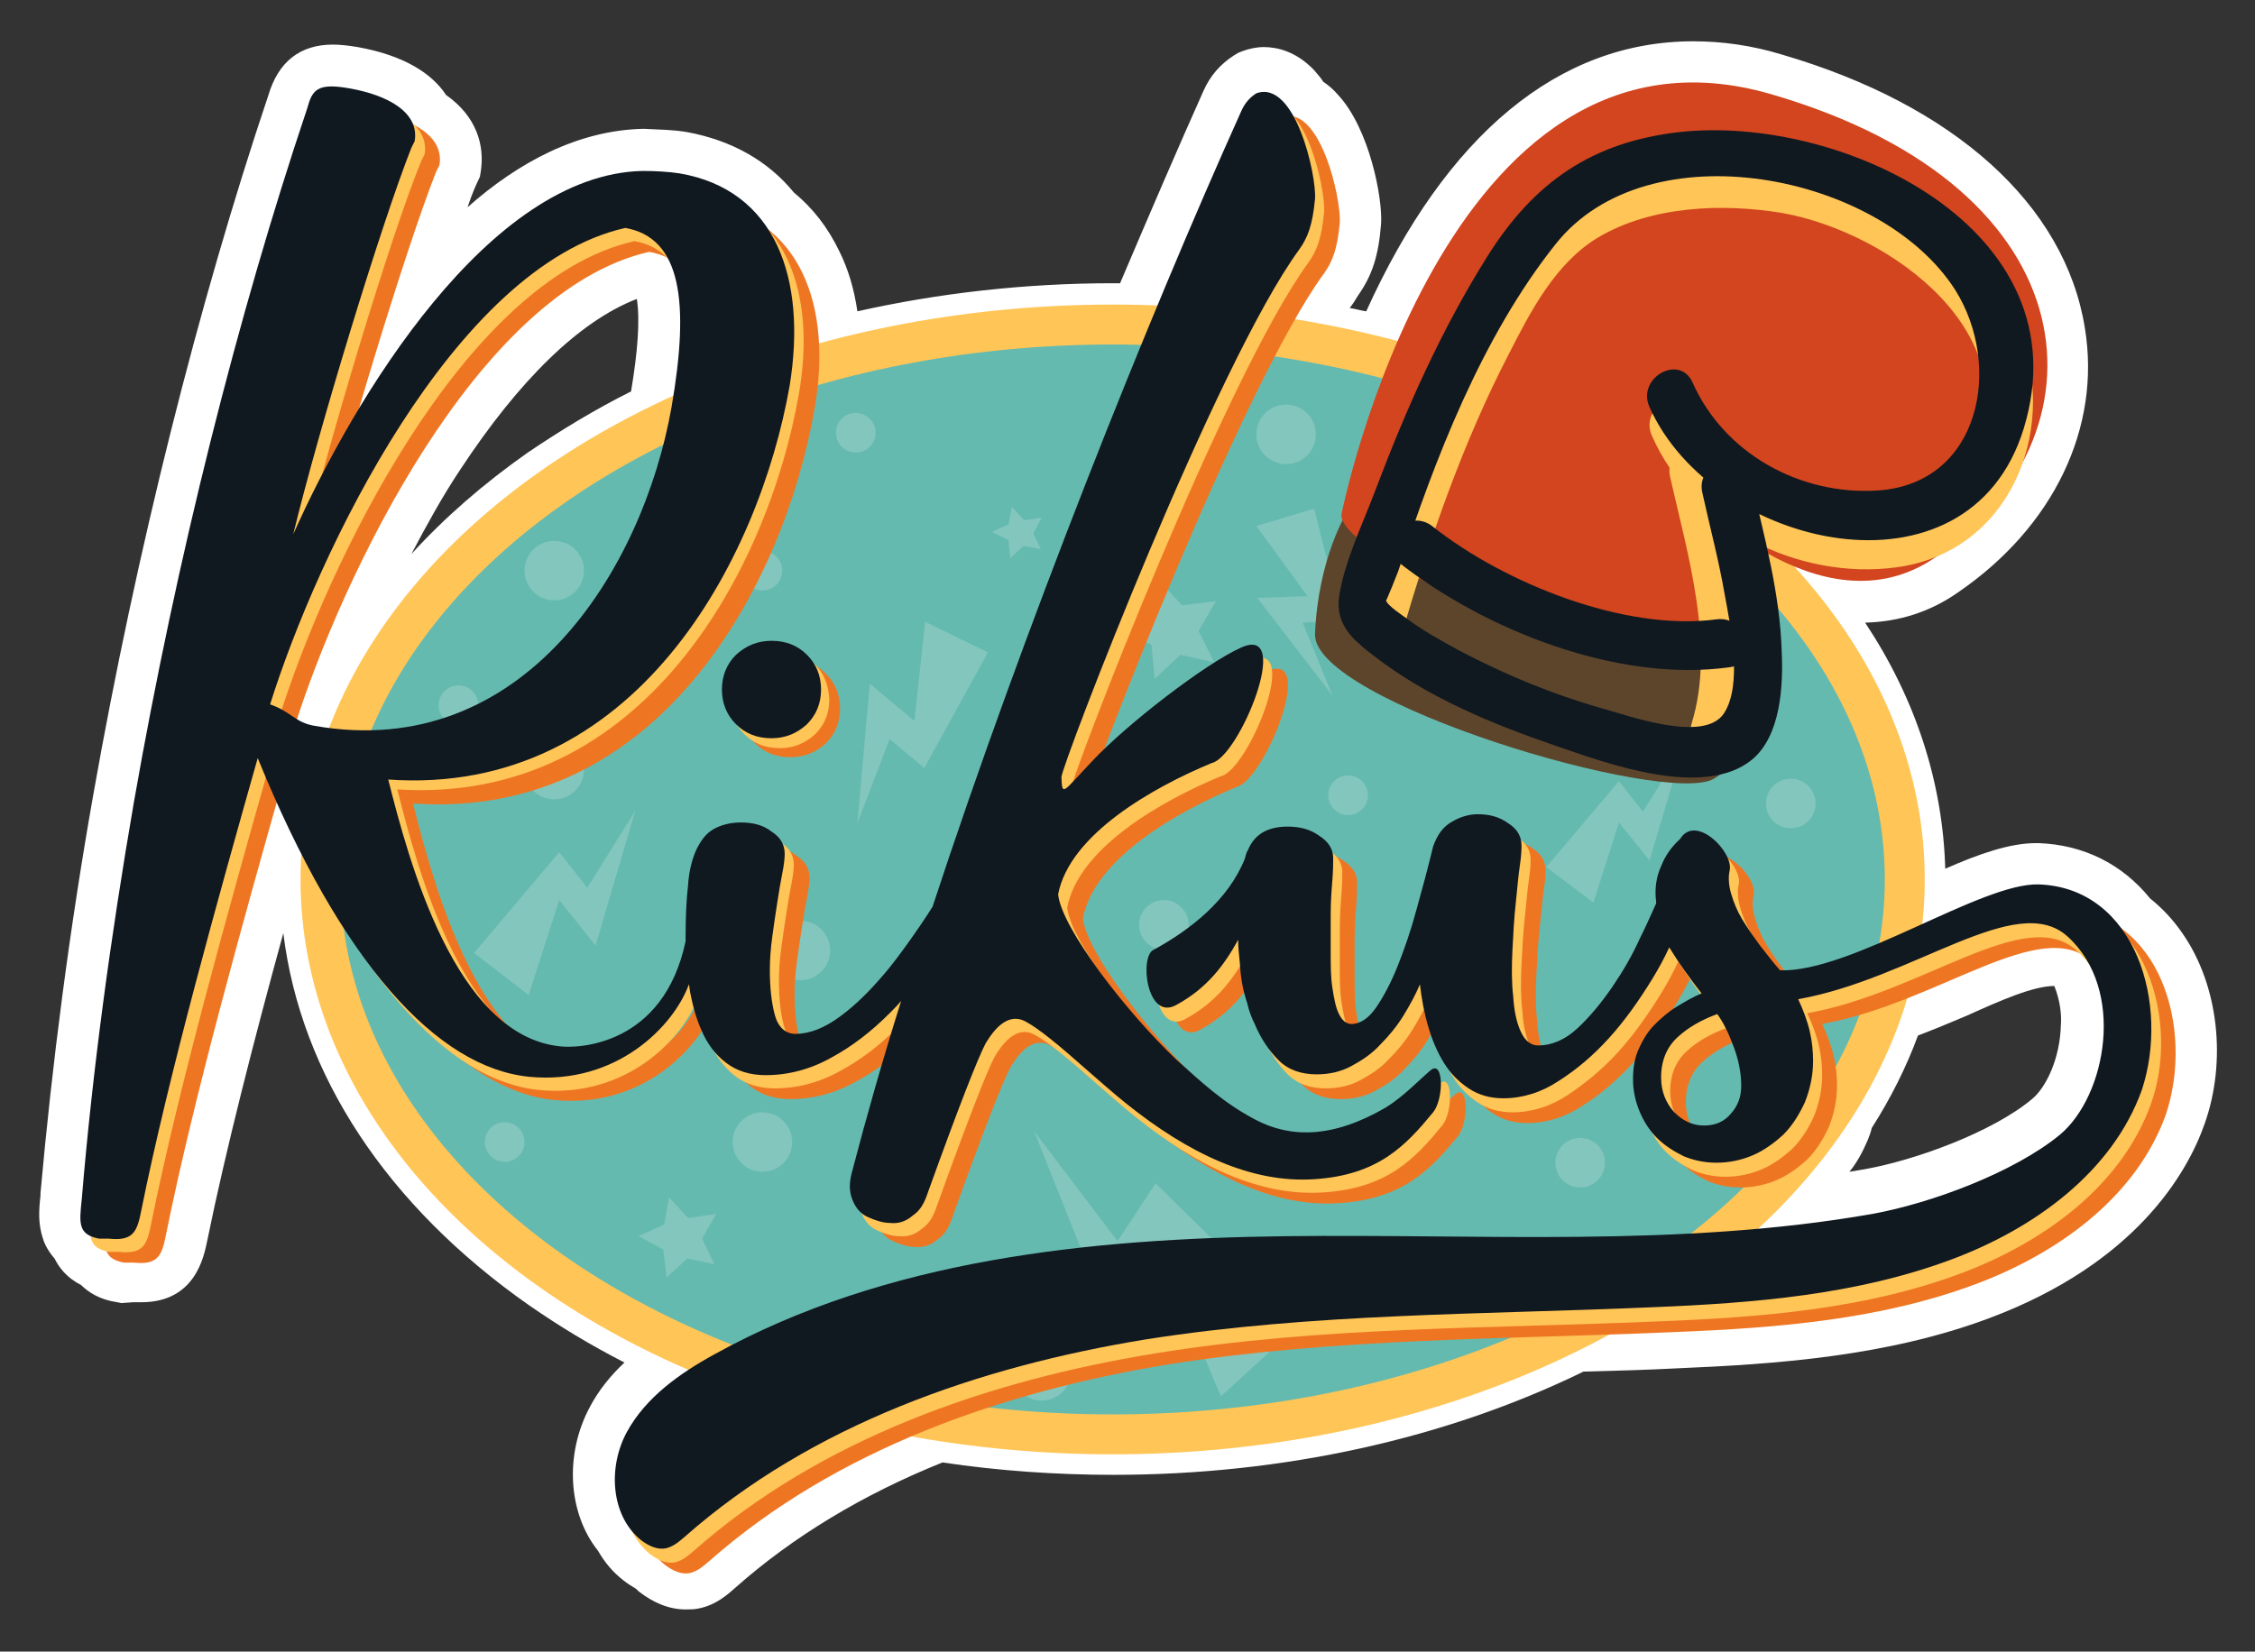
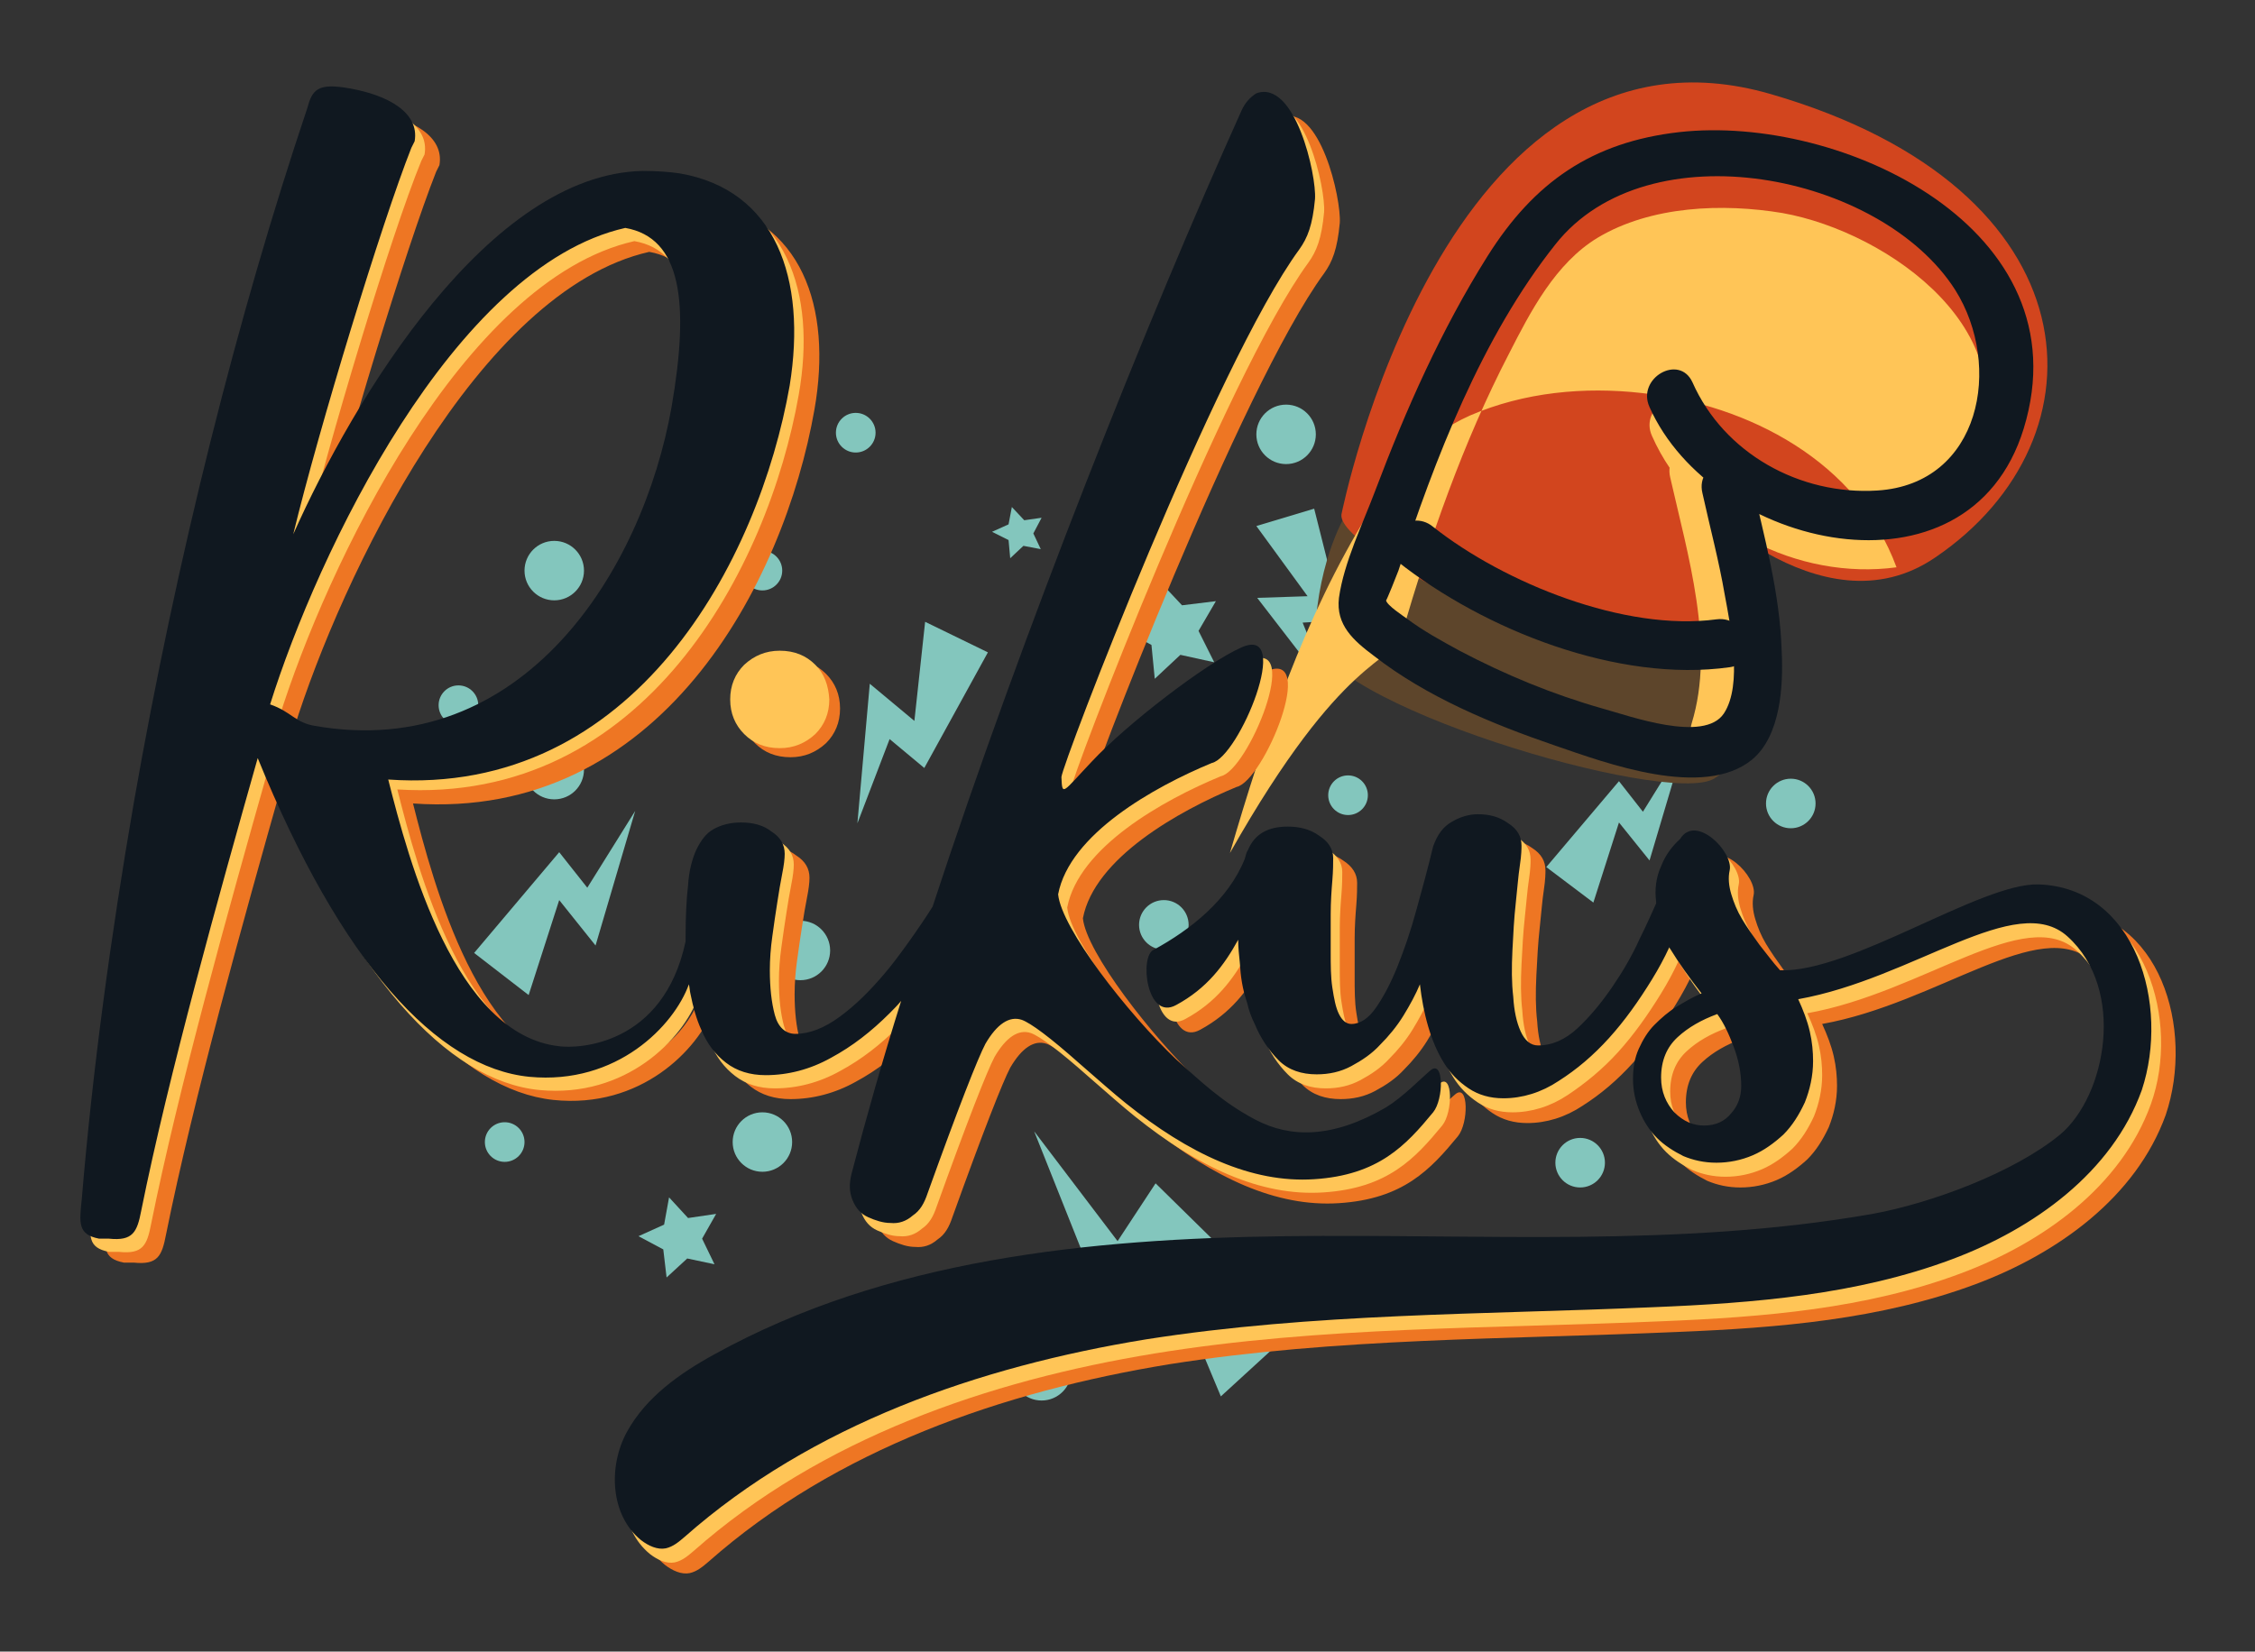
<svg xmlns="http://www.w3.org/2000/svg" version="1.1" id="Capa_1" x="0px" y="0px" viewBox="0 0 273 200" style="enable-background:new 0 0 273 200;" xml:space="preserve">
  <rect x="0" y="0" width="273" height="200" fill="#333333" stroke="none" />
  <style type="text/css">
	.st0{fill:#D3D3D1;}
	.st1{fill:#03060A;}
	.st2{fill:#E5CBC7;}
	.st3{fill:#838482;}
	.st4{fill:#FFFEF5;}
	.st5{fill:#BD7560;}
	.st6{fill:#E5CCC2;}
	.st7{fill:#68B9AB;}
	.st8{fill:#5C402B;}
	.st9{fill:#FBC457;}
	.st10{clip-path:url(#SVGID_00000101061548852816656640000016197824393656086456_);fill:#BD7560;}
	.st11{fill:#ED7824;}
	.st12{fill:#006E80;}
	.st13{clip-path:url(#SVGID_00000047765026587811499960000002739702044638327965_);fill:#ED7824;}
	.st14{clip-path:url(#SVGID_00000008131622899501174400000012812390611035895741_);}
	.st15{clip-path:url(#SVGID_00000094606208543322659170000008523696548248233116_);fill:#006E80;}
	.st16{clip-path:url(#SVGID_00000053535210207152066510000013291824132799939730_);}
	.st17{fill:#D2471F;}
	
		.st18{opacity:0.2;clip-path:url(#SVGID_00000133499455518681086710000005225584369734533563_);fill:#03060A;enable-background:new    ;}
	.st19{clip-path:url(#SVGID_00000014612370753451755800000010253486890685247881_);fill:#BD7560;}
	.st20{fill:#4E1E22;}
	.st21{fill:#A33137;}
	.st22{clip-path:url(#SVGID_00000088125265044437594570000005382300556372127391_);fill:#612227;}
	.st23{fill:#C89989;}
	.st24{fill:#FFFFFF;}
	.st25{fill-rule:evenodd;clip-rule:evenodd;}
	.st26{clip-path:url(#SVGID_00000117667628516092458510000005215582939617443243_);fill:#BD7560;}
	.st27{clip-path:url(#SVGID_00000038376581364106171280000016359145379931038369_);fill:#ED7824;}
	.st28{clip-path:url(#SVGID_00000178927725904439582070000015883260563844867994_);}
	.st29{clip-path:url(#SVGID_00000027567478807100668700000002760230360274974355_);fill:#006E80;}
	.st30{clip-path:url(#SVGID_00000111887379205117764780000016507895805079613078_);}
	
		.st31{opacity:0.2;clip-path:url(#SVGID_00000109743056293024269150000008347721596835335066_);fill:#03060A;enable-background:new    ;}
	.st32{fill:#86623A;}
	.st33{clip-path:url(#SVGID_00000021813449118280427190000017690057762863418496_);fill:#BD7560;}
	.st34{clip-path:url(#SVGID_00000158730418306118587990000009656347572719443846_);fill:#612227;}
	.st35{fill:#4A1C1B;}
	.st36{clip-path:url(#SVGID_00000164513871586494513360000012190875730368308655_);fill:#BD7560;}
	.st37{clip-path:url(#SVGID_00000119081144298936111920000002012150765250245504_);fill:#BD7560;}
	.st38{clip-path:url(#SVGID_00000077292508170607742890000003834106055690712747_);fill:#ED7824;}
	.st39{clip-path:url(#SVGID_00000021831426247135202400000007036829817482725553_);}
	.st40{clip-path:url(#SVGID_00000074421228331809457610000014312782660672543111_);fill:#006E80;}
	.st41{clip-path:url(#SVGID_00000128485673022102745110000002932295819585092506_);}
	
		.st42{opacity:0.2;clip-path:url(#SVGID_00000132083360168971292010000006696404731689860010_);fill:#03060A;enable-background:new    ;}
	.st43{clip-path:url(#SVGID_00000180328437700730366730000009891056700880088734_);fill:#612227;}
	.st44{fill:#FFC557;}
	.st45{fill:#101820;}
	.st46{fill:#5D452B;}
	.st47{fill:#D2451E;}
	.st48{fill:#00758D;}
	.st49{fill:#65BAAF;}
	.st50{clip-path:url(#SVGID_00000129906452732832367820000012356423804381429685_);fill:#BD7560;}
	.st51{clip-path:url(#SVGID_00000047775780411319768440000011210433292558984090_);fill:#ED7824;}
	.st52{clip-path:url(#SVGID_00000004521796233522575600000017732219339529120906_);}
	.st53{clip-path:url(#SVGID_00000054976863742234885610000006083301727348488875_);fill:#006E80;}
	.st54{clip-path:url(#SVGID_00000142136106687766786710000004010096032505962384_);}
	
		.st55{opacity:0.2;clip-path:url(#SVGID_00000013181875735375072500000009249339878728785537_);fill:#03060A;enable-background:new    ;}
	.st56{clip-path:url(#SVGID_00000182502998335552794440000009881364931535115699_);fill:#612227;}
	.st57{clip-path:url(#SVGID_00000158001614275816603200000005963858839580791196_);fill:#BD7560;}
	.st58{opacity:0.14;clip-path:url(#SVGID_00000095309569103285767600000010506267155574965134_);}
	.st59{fill:#9AD0C8;}
	.st60{fill:#FDDACE;}
	.st61{opacity:0.26;}
	.st62{fill:#21A2B1;}
	.st63{opacity:0.26;fill:#FBA36D;}
	.st64{opacity:0.26;fill:#EA8664;}
	.st65{opacity:0.26;fill:#FFD88F;}
	.st66{fill:#FFF2DD;}
	.st67{clip-path:url(#SVGID_00000037658411839518937300000008348327554508498616_);fill:#060B10;}
	.st68{fill:#F1C859;}
	.st69{clip-path:url(#SVGID_00000106104963832549030810000007145616256861844921_);fill:#ED7824;}
	.st70{clip-path:url(#SVGID_00000034064803113198253930000000169014050570179774_);}
	.st71{clip-path:url(#SVGID_00000019672802278948754140000016003175262795159446_);fill:#006E80;}
	.st72{clip-path:url(#SVGID_00000037677084509604743180000010163847754291846828_);}
	
		.st73{opacity:0.2;clip-path:url(#SVGID_00000089545418193675953410000014754160750186065299_);fill:#03060A;enable-background:new    ;}
	.st74{clip-path:url(#SVGID_00000181070215974904696360000006801916480657329290_);fill:#612227;}
	.st75{fill-rule:evenodd;clip-rule:evenodd;fill:#4A1C1B;}
	.st76{fill-rule:evenodd;clip-rule:evenodd;fill:#8B2D28;}
	.st77{clip-path:url(#SVGID_00000095296776770858996790000010057512998585140111_);fill:#BD7560;}
	.st78{clip-path:url(#SVGID_00000158709203091692297190000015515768417729317015_);fill:#BD7560;}
	.st79{fill:#060B10;}
	.st80{clip-path:url(#SVGID_00000169552014239652694520000013611655417361839538_);fill:#ED7824;}
	.st81{clip-path:url(#SVGID_00000065045989878038180740000014625618991360028032_);}
	.st82{clip-path:url(#SVGID_00000023985961146402849330000007718919043322151090_);fill:#006E80;}
	.st83{clip-path:url(#SVGID_00000065791907621220190150000005784627026372024477_);}
	
		.st84{opacity:0.2;clip-path:url(#SVGID_00000018199988193617018170000018142019566581443229_);fill:#03060A;enable-background:new    ;}
	.st85{clip-path:url(#SVGID_00000085219415688123259120000011290505749614827182_);fill:#BD7560;}
	.st86{clip-path:url(#SVGID_00000176753861901285413370000009511412157082071735_);fill:#612227;}
	.st87{fill:#8B2D28;}
	.st88{opacity:0.3;clip-path:url(#SVGID_00000029015236264776813320000004605689850051741093_);}
	.st89{fill:#EA8664;}
	.st90{opacity:0.3;clip-path:url(#SVGID_00000111160286716431288900000003472065632870031285_);}
	.st91{clip-path:url(#SVGID_00000124161281756559738130000007300534734801337732_);}
	.st92{fill:#EE7623;}
	.st93{fill:#5F4776;}
	.st94{fill:#F6921E;}
	.st95{clip-path:url(#SVGID_00000131335654682003324300000016413864889578846610_);fill:#BD7560;}
	.st96{clip-path:url(#SVGID_00000046313249668599278870000001733298186992862620_);fill:#BD7560;}
	.st97{clip-path:url(#SVGID_00000123402958429288871950000001013704865125131938_);fill:#ED7824;}
	.st98{clip-path:url(#SVGID_00000083077774725751171410000014539104250478488204_);}
	.st99{clip-path:url(#SVGID_00000141431534168783474930000012461756436891389622_);fill:#006E80;}
	.st100{clip-path:url(#SVGID_00000158003718449687512630000012385990221721125810_);}
	
		.st101{opacity:0.2;clip-path:url(#SVGID_00000113332505712933516930000003635745810791024042_);fill:#03060A;enable-background:new    ;}
	.st102{clip-path:url(#SVGID_00000112611603894137002980000013231767969778187449_);fill:#612227;}
	.st103{fill:#F2B319;}
	.st104{clip-path:url(#SVGID_00000166660538682454826150000002307940872113283262_);fill:#BD7560;}
	.st105{clip-path:url(#SVGID_00000103953946406806100360000018382589756488504735_);fill:#BD7560;}
	.st106{clip-path:url(#SVGID_00000113347088513565622090000008789548969913715895_);fill:#ED7824;}
	.st107{clip-path:url(#SVGID_00000171700627074917845170000002862145004490324669_);}
	.st108{clip-path:url(#SVGID_00000178174093144013881360000012726150632171042484_);fill:#006E80;}
	.st109{clip-path:url(#SVGID_00000052825421313503088960000016751970275279256737_);}
	
		.st110{opacity:0.2;clip-path:url(#SVGID_00000121243037095655791760000001144707417672306077_);fill:#03060A;enable-background:new    ;}
	.st111{clip-path:url(#SVGID_00000029727303159069624950000013830452390371239301_);fill:#612227;}
	.st112{clip-path:url(#SVGID_00000070119996669690849460000010812946421475557043_);fill:#BD7560;}
	.st113{clip-path:url(#SVGID_00000064347736135574094340000014958287152339736979_);fill:#ED7824;}
	.st114{clip-path:url(#SVGID_00000050654564763988809540000012592556464220642716_);}
	.st115{clip-path:url(#SVGID_00000026859370580528246250000012731092790048387456_);fill:#006E80;}
	.st116{clip-path:url(#SVGID_00000007409295680763796700000000011303035488439190_);}
	
		.st117{opacity:0.2;clip-path:url(#SVGID_00000005258140063344155070000001216084994911965581_);fill:#03060A;enable-background:new    ;}
	.st118{clip-path:url(#SVGID_00000101099701698194074630000000657180046022716809_);fill:#BD7560;}
	.st119{clip-path:url(#SVGID_00000002385771391305855180000010199957381041562545_);fill:#612227;}
	.st120{opacity:0.89;fill:#FFC557;}
	.st121{fill:url(#SVGID_00000085940177375686567000000002293061741171499447_);}
	.st122{fill:url(#SVGID_00000070804096884474782650000001753540651620915132_);}
	.st123{fill:url(#SVGID_00000091735910177300305610000006289228954175720864_);}
	.st124{clip-path:url(#SVGID_00000181082945242498398400000017567237728976249268_);}
	.st125{clip-path:url(#SVGID_00000137839761172636702160000008563092764434610327_);}
	.st126{fill:#65BAAF;stroke:#FFC557;stroke-width:4.833;stroke-miterlimit:10;}
	.st127{fill:#83C6BD;}
	.st128{fill:#65BAAF;stroke:#FFC557;stroke-width:4.834;stroke-miterlimit:10;}
	.st129{fill-rule:evenodd;clip-rule:evenodd;fill:#FFC557;}
</style>
  <g>
-     <path class="st24" d="M264.2,113c-1.1-1.6-2.4-3-3.9-4.2c-3.4-4.2-8.1-6.5-13.5-6.7c-0.1,0-0.2,0-0.3,0c-3.2,0-6.9,1.3-11,3.1   c-0.3-10.5-3.6-20.6-9.7-29.8c4.1-0.1,7.9-1.3,11.3-3.7c11.5-7.9,17.3-19.9,15.3-32c-2.4-14.9-15.8-27-36.7-33.1   C212.1,5.5,208.5,5,205,5c-16.3,0-29.9,11.3-39.6,32.7c-0.7-0.1-1.3-0.3-2-0.4c0.4-0.5,0.7-1,1-1.5c1.7-2.4,2.5-4.8,2.8-8.7   c0.2-3.1-1.4-11.5-5.2-15.6c-0.6-0.7-1.2-1.2-1.8-1.6c-0.3-0.5-0.7-0.9-1.1-1.4c-2.2-2.3-4.5-2.8-6.1-2.8c-0.9,0-1.8,0.2-2.6,0.5   l-0.5,0.2l-0.5,0.3c-1.7,1.1-2.9,2.5-3.7,4.3c-3,6.7-6.4,14.6-10.1,23.3c-0.3,0-0.6,0-0.9,0c-10.6,0-21.1,1.2-30.9,3.4   c-0.4-2.7-1.1-5.1-2.2-7.3c-1.4-2.9-3.2-5.2-5.5-7.1C93,19.5,88.6,17,83.2,16c-1.7-0.3-3.4-0.3-5.2-0.4l-0.1,0l-0.1,0   c-7.8,0.2-15,4-21.2,9.5c0.3-0.9,0.6-1.7,0.9-2.4l0.6-1.3l0.1-0.6c0.5-3.2-0.5-6.7-4.2-9.3c-1.7-2.6-5.1-4.8-10.7-5.8   c-1.2-0.2-2.2-0.3-3-0.3c-4,0-6.6,2.1-7.8,6.1c-8.5,25.3-16,55.3-21.2,84.7c-2.9,16.4-5,32.7-6.4,48.3l0,0.3   c-0.2,1.8-0.3,3.4,0.3,5.2c0.2,0.7,0.7,1.6,1.4,2.4c0.5,1,1.4,2.3,3.2,3.2c0.9,0.9,2.3,1.8,4.4,2.1l0.5,0.1l1.4-0.1   c0.3,0,0.6,0,1,0c6.6,0,7.6-5.6,8-7.5c2.2-10.8,5.6-24.1,9.2-37.2c2.1,17.1,12.5,33,29.8,45.1c3.6,2.5,7.4,4.8,11.5,6.9   c-1.6,1.5-3.1,3.3-4.2,5.4c-3.1,5.8-2.6,12.9,1,17.4c0.8,1.4,1.8,2.6,3.1,3.6c0.5,0.4,1,0.7,1.5,1c0.1,0.1,0.2,0.2,0.3,0.3   c1.8,1.4,3.7,2.2,5.7,2.2c0.5,0,1,0,1.5-0.1c2.2-0.4,3.7-1.8,4.6-2.6c6.9-6.1,15.3-11.2,25-15.1c6.7,1,13.7,1.5,20.7,1.5   c20.6,0,40.3-4.4,56.9-12.5c3.8-0.1,7.6-0.2,11.4-0.4c11.7-0.5,25.3-1.4,37.8-6.1c17.6-6.6,23.9-17.5,26-23.5   C269.6,128.5,268.6,119.3,264.2,113z M77.1,36.2c0.4,2.6,0.1,6.4-0.7,11.2c-4.4,2.2-8.5,4.7-12.5,7.4c-5.4,3.8-10.1,7.9-14.1,12.3   c1.8-3.4,3.7-6.9,5.9-10.2C62.8,46.1,70.1,38.9,77.1,36.2z M248.7,119.4c0.7,1.7,0.9,3.5,0.8,4.7c-0.1,4.1-1.8,7.6-3.5,9   c-4.8,4-14.1,7.4-20.3,8.5c-0.6,0.1-1.2,0.2-1.8,0.3c0.9-1.1,1.6-2.4,2.2-3.8c0.2-0.5,0.4-1,0.5-1.5c2.3-3.6,4.2-7.4,5.6-11.2   c2.1-0.8,4-1.6,5.9-2.4C242.3,121.1,246.2,119.4,248.7,119.4C248.6,119.4,248.7,119.4,248.7,119.4z" />
    <g>
-       <ellipse class="st128" cx="134.7" cy="106.5" rx="95.9" ry="67.2" />
      <g>
        <polygon class="st127" points="157.3,160.4 147.8,169.1 140.7,152.1 134.8,161.1 125.2,137 135.3,150.3 139.9,143.3    " />
        <polygon class="st127" points="57.4,115.4 64,120.5 67.7,109 72.1,114.5 76.9,98.2 71.1,107.5 67.7,103.2    " />
        <polygon class="st127" points="187.2,105 192.9,109.3 196,99.6 199.7,104.2 203.8,90.4 198.9,98.3 196,94.6    " />
        <polygon class="st127" points="119.6,79 112,75.3 110.7,87.3 105.3,82.8 103.8,99.7 107.7,89.5 111.9,93    " />
        <polygon class="st127" points="159.1,61.6 152.1,63.7 158.3,72.2 152.2,72.4 161.3,84.2 157.7,75.4 162.5,75.1    " />
        <circle class="st127" cx="96.9" cy="115.1" r="3.6" />
        <circle class="st127" cx="155.7" cy="52.6" r="3.6" />
        <circle class="st127" cx="67.1" cy="69.1" r="3.6" />
        <circle class="st127" cx="191.3" cy="140.8" r="3" />
        <circle class="st127" cx="216.8" cy="97.3" r="3" />
        <circle class="st127" cx="140.9" cy="112" r="3" />
        <circle class="st127" cx="92.3" cy="138.3" r="3.6" />
        <circle class="st127" cx="67.1" cy="93.2" r="3.6" />
        <circle class="st127" cx="92.3" cy="69.1" r="2.4" />
        <circle class="st127" cx="103.6" cy="52.4" r="2.4" />
        <circle class="st127" cx="55.5" cy="85.4" r="2.4" />
        <circle class="st127" cx="61.1" cy="138.3" r="2.4" />
        <circle class="st127" cx="163.2" cy="96.3" r="2.4" />
        <polygon class="st127" points="86.5,153.1 83.2,152.4 80.7,154.7 80.3,151.3 77.3,149.7 80.4,148.3 81,145 83.3,147.5 86.7,147      85,150    " />
        <polygon class="st127" points="126,66.5 123.9,66.1 122.3,67.6 122.1,65.4 120.1,64.4 122.1,63.5 122.5,61.4 124,63 126.1,62.7      125.1,64.6    " />
        <polygon class="st127" points="147,80.2 142.9,79.3 139.8,82.2 139.4,78.1 135.7,76.1 139.5,74.4 140.2,70.2 143.1,73.3      147.2,72.8 145.1,76.4    " />
        <circle class="st127" cx="126.1" cy="166" r="3.6" />
      </g>
      <g>
        <path class="st46" d="M163.1,62c0,0,26.5,19.6,50.2,16.8c-1.5,10-2.5,13.5-5.8,15.5c-5.8,3.4-48.5-9.3-48.3-17.5     C159.6,67.4,163.1,62,163.1,62z" />
        <path class="st47" d="M162.4,62.3c0,0,12.4-62.4,52-50.9s41.1,41.7,19.9,56.1c-14,9.6-30.2-8.2-30.2-8.2s5.5,20.9,4.7,21.2     C198.1,84.3,161.8,67.2,162.4,62.3z" />
        <g>
          <g>
            <g>
-               <path class="st44" d="M169.7,76.8c3.4-11.6,7.4-23.2,13-34c2.6-5.1,5.6-10.9,10.7-14c6.5-3.9,15.2-4.2,22.4-3        c12.9,2.3,30.5,14.8,22.8,30.1c-7.2,14.3-28.4,5.1-33.4-6.1c-1.6-3.5-6.8-0.5-5.2,3c4.9,11.1,17.7,17.5,29.6,15.9        c13.5-1.8,19.5-16.1,15.1-28.2c-4.7-12.8-17.9-19.7-30.8-21.1c-7-0.8-14.3-0.1-20.8,2.7c-5.6,2.5-9.2,6.7-12.3,11.8        c-7.8,12.6-12.7,27.1-16.8,41.2C162.7,78.9,168.6,80.5,169.7,76.8L169.7,76.8z" />
+               <path class="st44" d="M169.7,76.8c3.4-11.6,7.4-23.2,13-34c2.6-5.1,5.6-10.9,10.7-14c6.5-3.9,15.2-4.2,22.4-3        c12.9,2.3,30.5,14.8,22.8,30.1c-7.2,14.3-28.4,5.1-33.4-6.1c-1.6-3.5-6.8-0.5-5.2,3c4.9,11.1,17.7,17.5,29.6,15.9        c-4.7-12.8-17.9-19.7-30.8-21.1c-7-0.8-14.3-0.1-20.8,2.7c-5.6,2.5-9.2,6.7-12.3,11.8        c-7.8,12.6-12.7,27.1-16.8,41.2C162.7,78.9,168.6,80.5,169.7,76.8L169.7,76.8z" />
            </g>
          </g>
          <g>
            <g>
              <path class="st44" d="M202.2,57.8c2.1,9.3,5.5,20.4,2.6,29.8c-1.1,3.7,4.7,5.3,5.8,1.6c3.2-10.5-0.3-22.6-2.6-33        C207.1,52.4,201.3,54,202.2,57.8L202.2,57.8z" />
            </g>
          </g>
        </g>
        <g>
          <g>
            <g>
              <path class="st45" d="M206.1,59.7c0.9,4.1,2,8.2,2.7,12.3c0.7,3.8,2.2,10.9-0.1,14.4c-2.4,3.6-11.4,0.3-14.7-0.6        c-6-1.7-11.8-4.1-17.3-7c-2.2-1.2-4.4-2.4-6.4-3.9c-0.4-0.3-2.4-1.6-2.5-2.2c0,0.2,1.4-3.3,1.5-3.6        c4.4-13.5,10.1-28.3,19-39.5c11.2-14.2,39.4-8.6,48.4,5.5c5.8,9.2,3.1,23.5-9.4,24.3c-9.4,0.6-18.6-4.5-22.4-13.1        c-1.6-3.5-6.8-0.5-5.2,3c7.6,17.1,38.6,24.4,45.3,2.6c7.4-24.2-22.1-38.1-41.7-35.9c-10.6,1.2-17.6,6.1-23.2,15        c-5.6,8.9-9.9,18.6-13.6,28.4c-1.5,4-3.8,8.7-4.4,13c-0.4,3.3,1.8,5.2,4.2,7c6.4,5,14.4,8.3,22,10.9        c6.1,2.1,17.9,6.5,23.8,1.7c3.5-2.9,3.8-9,3.6-13.1c-0.2-7-2.1-13.9-3.7-20.8C211,54.3,205.2,55.9,206.1,59.7L206.1,59.7z" />
            </g>
          </g>
        </g>
        <g>
          <g>
            <path class="st45" d="M169.2,68c10.5,8.3,26.7,14.7,40.2,12.8c3.8-0.5,2.2-6.3-1.6-5.8c-11.1,1.5-25.7-4.4-34.3-11.2       C170.5,61.3,166.2,65.6,169.2,68L169.2,68z" />
          </g>
        </g>
      </g>
      <g>
        <path class="st92" d="M100,81.6c-1.1-1.1-2.5-1.7-4.3-1.7c-1.7,0-3.1,0.6-4.3,1.7c-1.1,1.1-1.7,2.5-1.7,4.2     c0,1.7,0.6,3.1,1.7,4.2c1.1,1.1,2.5,1.7,4.3,1.7c1.7,0,3.1-0.6,4.3-1.7c1.1-1.1,1.7-2.5,1.7-4.2C101.7,84.1,101.1,82.7,100,81.6z     " />
        <g>
          <g>
            <path class="st92" d="M249.7,110.1c-7-0.2-22.7,10.7-31.3,10.4c-0.9-1-1.7-2.1-2.5-3.1c-0.8-1.1-1.5-2.1-2.1-3.1       c-0.6-1-1-2-1.3-3c-0.3-1-0.4-2-0.2-2.9c0.5-2.2-4.1-6.9-6-3.8c-1,0.9-1.8,2-2.3,3.3c-0.6,1.3-0.8,2.8-0.6,4.3       c0,0.1,0,0.1,0,0.2c-0.5,1.1-1.1,2.5-2,4.3c-0.9,2-2,3.9-3.3,5.8c-1.3,1.9-2.7,3.6-4.2,5c-1.5,1.4-3.1,2.1-4.8,2.1       c-0.9,0-1.6-0.6-2.1-1.7c-0.5-1.1-0.8-2.5-0.9-4.2c-0.2-1.7-0.2-3.5-0.1-5.6c0.1-2,0.2-3.9,0.4-5.7c0.2-1.8,0.3-3.3,0.5-4.6       c0.2-1.3,0.2-2.1,0.2-2.4c0-1.1-0.5-2-1.6-2.7c-1.1-0.8-2.3-1.1-3.7-1.1c-1,0-2.1,0.3-3.1,0.9c-1.1,0.6-1.8,1.6-2.3,3       c-0.6,2.5-1.3,5.1-2,7.6c-0.7,2.6-1.5,4.9-2.3,6.9c-0.8,2-1.7,3.7-2.6,5c-0.9,1.3-1.9,2-3,2c-0.6,0-1.1-0.4-1.5-1.2       c-0.4-0.8-0.6-1.9-0.8-3.2c-0.2-1.3-0.2-2.7-0.2-4.3c0-1.6,0-3.1,0-4.6c0-1.5,0.1-2.9,0.2-4.1c0.1-1.2,0.1-2.1,0.1-2.7       c0-1.1-0.6-2-1.7-2.7c-1.1-0.8-2.4-1.1-3.8-1.1c-2.4,0-4,0.9-4.8,2.8c-0.2,0.3-0.3,0.7-0.4,1.1c-2,5-6.6,8.6-11,11       c-1.8,0.7-0.9,8.7,2.7,6.7c3.7-2,5.8-4.8,7.5-7.9c0,0.9,0.1,1.9,0.2,2.8c0.1,1.7,0.3,3.1,0.9,4.9c0.2,0.9,0.5,1.7,0.9,2.5       c0.7,1.7,1.7,3.2,2.9,4.4c1.2,1.2,2.8,1.7,4.6,1.7c1.5,0,2.9-0.3,4.2-1c1.3-0.7,2.5-1.5,3.5-2.6c1-1,2-2.2,2.8-3.5       s1.5-2.6,2-3.8c0.2,1.7,0.5,3.4,1,5.1c0.5,1.7,1.1,3.1,1.9,4.4c0.8,1.3,1.8,2.3,3,3.1c1.2,0.8,2.6,1.2,4.2,1.2       c2.3,0,4.6-0.7,6.7-2.1c2.2-1.4,4.2-3.1,6.1-5.2c1.9-2.1,3.6-4.5,5.2-7.1c0.8-1.3,1.5-2.6,2.1-3.9c0,0.1,0.1,0.2,0.1,0.2       c1.1,1.8,2.4,3.6,3.8,5.4c-1,0.4-2,1-3,1.6c-1,0.6-1.9,1.4-2.7,2.2c-0.8,0.8-1.4,1.8-1.9,2.9c-0.5,1.1-0.7,2.3-0.7,3.7       c0,1.4,0.3,2.7,0.8,3.9c0.5,1.2,1.2,2.3,2.1,3.2c0.9,0.9,2,1.6,3.2,2.2c1.2,0.5,2.5,0.8,4,0.8c1.5,0,3-0.3,4.4-0.9       c1.4-0.6,2.6-1.5,3.7-2.5c1.1-1.1,1.9-2.4,2.6-3.9c0.6-1.5,1-3.2,1-5c0-1.1-0.1-2.3-0.4-3.6c-0.3-1.3-0.8-2.6-1.4-3.9       c14-2.5,26.4-13.2,32.6-7.6c7.1,6.4,4.7,19.3-0.9,24c-5.6,4.6-15.6,8.3-22.7,9.6c-23.4,4.1-47.4,2.4-71.1,2.7       c-23.8,0.3-48.3,2.8-69.1,14.3c-4.2,2.3-8.3,5.2-10.6,9.4c-2.3,4.2-2,10.1,1.7,13.1c0.9,0.7,2,1.2,3,1c0.9-0.2,1.6-0.8,2.3-1.4       c15.4-13.6,35.6-20.6,55.8-23.9c20.3-3.2,40.9-3,61.4-3.9c12.3-0.5,24.7-1.5,36.2-5.8c9.9-3.7,19.4-10.5,23-20.5       C265.7,124.6,261.5,110.4,249.7,110.1z M212.6,137.8c-0.8,1-1.9,1.5-3.3,1.5c-1.3,0-2.5-0.5-3.6-1.6c-1-1.1-1.6-2.5-1.6-4.2       c0-2.1,0.7-3.7,2-4.9c1.3-1.2,2.9-2.1,4.8-2.8c0.8,1.1,1.4,2.4,2,4c0.6,1.6,0.9,3.2,0.9,4.7       C213.7,135.7,213.4,136.8,212.6,137.8z M86.4,122.1c0.1,0.4,0.1,0.8,0.2,1.2c0.3,1.5,0.7,3,1.3,4.3c0.7,1.7,1.7,3,3,4       c1.3,1,2.9,1.5,4.8,1.5c2.7,0,5.4-0.7,7.9-2.1c2.6-1.4,4.9-3.2,7.1-5.4c0.5-0.5,1-1,1.4-1.5c-2.2,7-4.2,14-6,20.9       c-0.3,1.2-0.3,2.2,0.1,3.2c0.4,1,1,1.7,1.9,2.1c0.9,0.4,1.8,0.7,2.7,0.7c1,0.1,1.9-0.2,2.7-0.9c0.9-0.6,1.4-1.5,1.8-2.7       c3.7-10.3,6.1-16.4,7-18.1c1.4-2.4,2.9-3.4,4.4-2.9c1.1,0.4,3.4,2.1,7,5.3c2.2,2,4.1,3.6,5.6,4.8c7.6,6.1,15.2,9.7,22.8,9.2       c7.8-0.5,11.1-4.1,14.4-8.1c1.3-1.6,1.3-6.4-0.3-5.1c-1.3,1.1-3.3,3.2-5.4,4.5c-6.5,3.8-11.6,3.7-15.8,1.5       c-4-2.1-6.7-4.7-9.6-7.3c-6-5.7-13.9-15.9-14.3-20c1.4-7.3,11.6-13,18.6-15.9c3.3-0.7,9.9-16.8,3.6-14       c-4.3,1.9-13.9,9.3-18.1,13.8c-3.6,3.8-3.6,4.3-3.7,1.9c0.1-1.6,18.7-50.1,28.8-63.9c1-1.4,1.6-2.9,1.9-6.1       c0.2-2.9-2.4-14.5-7.1-12.8c-0.8,0.5-1.4,1.2-1.8,2.1c-11.4,25.3-26.4,62.9-37.4,96.4c-1.5,2.4-4.4,6.5-5.9,8.2       c-1.7,2-3.4,3.7-5.3,5.1c-1.9,1.4-3.7,2.1-5.4,2.1c-1.2,0-2.1-0.8-2.5-2.3c-0.4-1.5-0.6-3.3-0.6-5.4c0-1.3,0.1-2.7,0.3-4.1       c0.2-1.5,0.4-2.8,0.6-4.1c0.2-1.3,0.4-2.5,0.6-3.5c0.2-1,0.3-1.8,0.3-2.4c0-1.1-0.5-2-1.6-2.7c-1-0.8-2.3-1.1-3.7-1.1       c-1.3,0-2.4,0.3-3.3,0.8c-0.9,0.5-1.5,1.3-2.1,2.5c-0.5,1.1-0.9,2.6-1,4.3c-0.2,1.7-0.3,3.8-0.3,6.3c0,0.2,0,0.3,0,0.5       c0,0,0,0,0,0c-2.7,12.7-13.1,13-15.3,12.7c-12.6-1.4-18.2-22.4-20.7-32.3c29.9,2.1,44.9-26.6,48.6-47.7       c2.2-12.5-1.6-23.1-13.2-25.1c-1.3-0.2-2.9-0.3-4.5-0.3C62.2,24,45.9,51,38.5,67.6c3.1-12.8,10.7-37.7,14.3-46.8l0.4-0.8       c0.6-3.5-3.3-5.6-7.9-6.4c-3.9-0.7-4.5,0.2-5.1,2.4c-8.4,25-15.8,54.4-21,84.1c-2.8,16.2-5,32.4-6.3,48       c-0.3,2.9-0.5,4.3,2.1,4.8l1.2,0c2.9,0.3,3.4-0.8,3.9-3.4c3.3-16.4,9.4-38.2,14.1-54.8C44.2,119.3,55.7,132,67,133.2       C77.6,134.3,84.5,127.1,86.4,122.1z M41,90.8c-2.4-0.4-2.8-1.7-5.4-2.6c5.7-18.2,22.2-53,43-57.7c6.8,1.2,7.8,9,5.6,21.7       C80.7,72,66.2,95.2,41,90.8z" />
          </g>
        </g>
      </g>
      <g>
        <path class="st44" d="M98.7,80.5c-1.1-1.1-2.5-1.7-4.3-1.7c-1.7,0-3.1,0.6-4.3,1.7c-1.1,1.1-1.7,2.5-1.7,4.2     c0,1.7,0.6,3.1,1.7,4.2c1.1,1.1,2.5,1.7,4.3,1.7c1.7,0,3.1-0.6,4.3-1.7c1.1-1.1,1.7-2.5,1.7-4.2C100.3,83,99.8,81.6,98.7,80.5z" />
        <g>
          <g>
            <path class="st44" d="M84.5,120.8c0.1,0.4,0.1,0.8,0.2,1.2c0.3,1.5,0.7,3,1.3,4.3c0.7,1.7,1.7,3,3,4c1.3,1,2.9,1.5,4.8,1.5       c2.7,0,5.4-0.7,7.9-2.1c2.6-1.4,4.9-3.2,7.1-5.4c0.5-0.5,1-1,1.4-1.5c-2.2,7-4.2,14-6,20.9c-0.3,1.2-0.3,2.2,0.1,3.2       c0.4,1,1,1.7,1.9,2.1c0.9,0.4,1.8,0.7,2.7,0.7c1,0.1,1.9-0.2,2.7-0.9c0.9-0.6,1.4-1.5,1.8-2.7c3.7-10.3,6.1-16.4,7-18.1       c1.4-2.4,2.9-3.4,4.4-2.9c1.1,0.4,3.4,2.1,7,5.3c2.3,2,4.1,3.6,5.6,4.8c7.6,6.1,15.2,9.7,22.8,9.2c7.8-0.5,11.1-4.1,14.4-8.1       c1.3-1.6,1.3-6.4-0.3-5.1c-1.3,1.1-3.3,3.2-5.4,4.5c-6.5,3.8-11.6,3.7-15.8,1.5c-4-2.1-6.7-4.7-9.6-7.3       c-6-5.7-13.9-15.9-14.3-20c1.4-7.3,11.6-13,18.6-15.9c3.3-0.7,9.9-16.8,3.6-14c-4.3,1.9-13.9,9.3-18.1,13.8       c-3.6,3.8-3.6,4.3-3.7,1.9c0.1-1.6,18.7-50.1,28.8-63.9c1-1.4,1.6-2.9,1.9-6.1c0.2-2.9-2.4-14.5-7.1-12.8       c-0.8,0.5-1.4,1.2-1.8,2.1C140,40,125,77.5,114,111.1c-1.5,2.4-4.4,6.5-5.9,8.2c-1.7,2-3.4,3.7-5.3,5.1       c-1.9,1.4-3.7,2.1-5.4,2.1c-1.2,0-2.1-0.8-2.5-2.3c-0.4-1.5-0.6-3.3-0.6-5.4c0-1.3,0.1-2.7,0.3-4.1c0.2-1.5,0.4-2.8,0.6-4.1       c0.2-1.3,0.4-2.5,0.6-3.5c0.2-1,0.3-1.8,0.3-2.4c0-1.1-0.5-2-1.6-2.7c-1-0.8-2.3-1.1-3.7-1.1c-1.3,0-2.4,0.3-3.3,0.8       c-0.9,0.5-1.5,1.3-2.1,2.5c-0.5,1.1-0.9,2.6-1,4.3c-0.2,1.7-0.3,3.8-0.3,6.2c0,0.2,0,0.3,0,0.5c0,0,0,0,0,0       c-2.7,12.7-13.1,13-15.3,12.7c-12.6-1.4-18.2-22.4-20.7-32.3C78,97.5,93,68.8,96.7,47.8c2.2-12.5-1.6-23.1-13.2-25.2       c-1.3-0.2-2.9-0.3-4.5-0.3c-18.6,0.4-34.9,27.4-42.3,44C39.8,53.5,47.3,28.5,51,19.5l0.4-0.8c0.6-3.5-3.3-5.6-7.9-6.4       c-4-0.7-4.5,0.2-5.1,2.4c-8.4,25-15.8,54.4-21,84.1c-2.8,16.2-5,32.4-6.3,48c-0.3,2.9-0.5,4.3,2.1,4.8l1.2,0       c2.9,0.3,3.4-0.8,3.9-3.4c3.3-16.4,9.4-38.2,14.1-54.8c10.1,24.8,21.7,37.5,32.9,38.6C75.8,133,82.7,125.8,84.5,120.8z        M39.2,89.5c-2.4-0.4-2.8-1.7-5.4-2.6c5.7-18.2,22.2-53,43-57.7c6.8,1.2,7.8,9,5.6,21.7C78.9,70.7,64.4,93.9,39.2,89.5z        M247.9,108.8c-7-0.2-22.7,10.7-31.3,10.4c-0.9-1-1.7-2.1-2.5-3.1c-0.8-1.1-1.5-2.1-2.1-3.1c-0.6-1-1-2-1.3-3       c-0.3-1-0.4-2-0.2-2.9c0.5-2.2-4.1-6.9-6-3.8c-1,0.9-1.8,2-2.3,3.3c-0.6,1.3-0.8,2.8-0.6,4.3c0,0.1,0,0.1,0,0.2       c-0.5,1.1-1.1,2.5-2,4.3c-0.9,2-2,3.9-3.3,5.8c-1.3,1.9-2.7,3.6-4.2,5c-1.5,1.4-3.1,2.1-4.8,2.1c-0.9,0-1.6-0.6-2.1-1.7       c-0.5-1.1-0.8-2.5-0.9-4.2c-0.2-1.7-0.2-3.5-0.1-5.6c0.1-2,0.2-3.9,0.4-5.7c0.2-1.8,0.3-3.3,0.5-4.6c0.2-1.3,0.2-2.1,0.2-2.4       c0-1.1-0.5-2-1.6-2.7c-1.1-0.8-2.3-1.1-3.7-1.1c-1,0-2.1,0.3-3.1,0.9c-1.1,0.6-1.8,1.6-2.3,3c-0.6,2.5-1.3,5.1-2,7.6       c-0.7,2.6-1.5,4.9-2.3,6.9c-0.8,2-1.7,3.7-2.6,5c-0.9,1.3-1.9,2-3,2c-0.6,0-1.1-0.4-1.5-1.2c-0.4-0.8-0.6-1.9-0.8-3.2       c-0.2-1.3-0.2-2.7-0.2-4.3c0-1.6,0-3.1,0-4.6c0-1.5,0.1-2.9,0.2-4.1c0.1-1.2,0.1-2.1,0.1-2.7c0-1.1-0.6-2-1.7-2.7       c-1.1-0.8-2.4-1.1-3.8-1.1c-2.4,0-4,0.9-4.8,2.8c-0.2,0.3-0.3,0.7-0.4,1.1c-2,5-6.6,8.6-11,11c-1.8,0.7-0.9,8.7,2.7,6.7       c3.7-2,5.8-4.8,7.5-7.9c0,0.9,0.1,1.9,0.2,2.8c0.1,1.7,0.3,3.1,0.9,4.9c0.2,0.9,0.5,1.7,0.9,2.5c0.7,1.7,1.7,3.2,2.9,4.4       c1.2,1.2,2.8,1.7,4.6,1.7c1.5,0,2.9-0.3,4.2-1c1.3-0.7,2.5-1.5,3.5-2.6c1-1,2-2.2,2.8-3.5c0.8-1.3,1.5-2.6,2-3.8       c0.2,1.7,0.5,3.4,1,5.1c0.5,1.7,1.1,3.1,1.9,4.4c0.8,1.3,1.8,2.3,3,3.1c1.2,0.8,2.6,1.2,4.2,1.2c2.3,0,4.6-0.7,6.7-2.1       s4.2-3.1,6.1-5.2c1.9-2.1,3.6-4.5,5.2-7.1c0.8-1.3,1.5-2.6,2.1-3.9c0,0.1,0.1,0.2,0.1,0.2c1.1,1.8,2.4,3.6,3.8,5.4       c-1,0.4-2,1-3,1.6c-1,0.6-1.9,1.4-2.7,2.2c-0.8,0.8-1.4,1.8-1.9,2.9c-0.5,1.1-0.7,2.3-0.7,3.7c0,1.4,0.3,2.7,0.8,3.9       c0.5,1.2,1.2,2.3,2.1,3.2c0.9,0.9,2,1.6,3.2,2.2c1.2,0.5,2.5,0.8,4,0.8c1.5,0,3-0.3,4.4-0.9c1.4-0.6,2.6-1.5,3.7-2.5       c1.1-1.1,1.9-2.4,2.6-3.9c0.6-1.5,1-3.2,1-5c0-1.1-0.1-2.3-0.4-3.6c-0.3-1.3-0.8-2.6-1.4-3.9c14-2.5,26.4-13.2,32.6-7.6       c7.1,6.4,4.7,19.3-0.9,24s-15.6,8.3-22.7,9.6c-23.4,4.1-47.4,2.5-71.1,2.7c-23.8,0.3-48.3,2.8-69.1,14.3       c-4.2,2.3-8.3,5.2-10.6,9.4s-2,10.1,1.7,13.1c0.9,0.7,2,1.2,3,1c0.9-0.2,1.6-0.8,2.3-1.4c15.4-13.6,35.6-20.6,55.8-23.9       s40.9-3,61.4-3.9c12.3-0.5,24.7-1.5,36.2-5.8c9.9-3.7,19.4-10.5,23-20.5S259.7,109.1,247.9,108.8z M210.7,136.5       c-0.8,1-1.9,1.5-3.3,1.5c-1.3,0-2.5-0.5-3.6-1.6c-1-1.1-1.6-2.5-1.6-4.2c0-2.1,0.7-3.7,2-4.9c1.3-1.2,2.9-2.1,4.8-2.8       c0.8,1.1,1.4,2.4,2,4c0.6,1.6,0.9,3.2,0.9,4.7C211.9,134.4,211.5,135.5,210.7,136.5z" />
          </g>
        </g>
      </g>
      <g>
-         <path class="st45" d="M97.7,79.3c-1.1-1.1-2.5-1.7-4.3-1.7c-1.7,0-3.1,0.6-4.3,1.7c-1.1,1.1-1.7,2.5-1.7,4.2     c0,1.7,0.6,3.1,1.7,4.2c1.1,1.1,2.5,1.7,4.3,1.7c1.7,0,3.1-0.6,4.3-1.7c1.1-1.1,1.7-2.5,1.7-4.2C99.4,81.8,98.8,80.4,97.7,79.3z" />
        <g>
          <g>
            <path class="st45" d="M246.8,107.1c-7-0.2-22.7,10.7-31.3,10.4c-0.9-1-1.7-2.1-2.5-3.1c-0.8-1.1-1.5-2.1-2.1-3.1       c-0.6-1-1-2-1.3-3c-0.3-1-0.4-2-0.2-2.9c0.5-2.2-4.1-6.9-6-3.8c-1,0.9-1.8,2-2.3,3.3c-0.6,1.3-0.8,2.8-0.6,4.3       c0,0.1,0,0.1,0,0.2c-0.5,1.1-1.1,2.5-2,4.3c-0.9,2-2,3.9-3.3,5.8c-1.3,1.9-2.7,3.6-4.2,5c-1.5,1.4-3.1,2.1-4.8,2.1       c-0.9,0-1.6-0.6-2.1-1.7c-0.5-1.1-0.8-2.5-0.9-4.2c-0.2-1.7-0.2-3.5-0.1-5.6c0.1-2,0.2-3.9,0.4-5.7c0.2-1.8,0.3-3.3,0.5-4.6       c0.2-1.3,0.2-2.1,0.2-2.4c0-1.1-0.5-2-1.6-2.7c-1.1-0.8-2.3-1.1-3.7-1.1c-1,0-2.1,0.3-3.1,0.9c-1.1,0.6-1.8,1.6-2.3,3       c-0.6,2.5-1.3,5.1-2,7.6c-0.7,2.6-1.5,4.9-2.3,6.9c-0.8,2-1.7,3.7-2.6,5c-0.9,1.3-1.9,2-3,2c-0.6,0-1.1-0.4-1.5-1.2       c-0.4-0.8-0.6-1.9-0.8-3.2s-0.2-2.7-0.2-4.3c0-1.6,0-3.1,0-4.6c0-1.5,0.1-2.9,0.2-4.1c0.1-1.2,0.1-2.1,0.1-2.7       c0-1.1-0.6-2-1.7-2.7c-1.1-0.8-2.4-1.1-3.8-1.1c-2.4,0-4,0.9-4.8,2.8c-0.2,0.3-0.3,0.7-0.4,1.1c-2,5-6.6,8.6-11,11       c-1.8,0.7-0.9,8.7,2.7,6.7c3.7-2,5.8-4.8,7.5-7.9c0,0.9,0.1,1.9,0.2,2.8c0.1,1.7,0.3,3.1,0.9,4.9c0.2,0.9,0.5,1.7,0.9,2.5       c0.7,1.7,1.7,3.2,2.9,4.4c1.2,1.2,2.8,1.7,4.6,1.7c1.5,0,2.9-0.3,4.2-1c1.3-0.7,2.5-1.5,3.5-2.6c1-1,2-2.2,2.8-3.5       c0.8-1.3,1.5-2.6,2-3.8c0.2,1.7,0.5,3.4,1,5.1c0.5,1.7,1.1,3.1,1.9,4.4c0.8,1.3,1.8,2.3,3,3.1c1.2,0.8,2.6,1.2,4.2,1.2       c2.3,0,4.6-0.7,6.7-2.1c2.2-1.4,4.2-3.1,6.1-5.2c1.9-2.1,3.6-4.5,5.2-7.1c0.8-1.3,1.5-2.6,2.1-3.9c0,0.1,0.1,0.2,0.1,0.2       c1.1,1.8,2.4,3.6,3.8,5.4c-1,0.4-2,1-3,1.6c-1,0.6-1.9,1.4-2.7,2.2c-0.8,0.8-1.4,1.8-1.9,2.9c-0.5,1.1-0.7,2.3-0.7,3.7       c0,1.4,0.3,2.7,0.8,3.9c0.5,1.2,1.2,2.3,2.1,3.2c0.9,0.9,2,1.6,3.2,2.2c1.2,0.5,2.5,0.8,4,0.8c1.5,0,3-0.3,4.4-0.9       c1.4-0.6,2.6-1.5,3.7-2.5c1.1-1.1,1.9-2.4,2.6-3.9c0.6-1.5,1-3.2,1-5c0-1.1-0.1-2.3-0.4-3.6c-0.3-1.3-0.8-2.6-1.4-3.9       c14-2.5,26.4-13.2,32.6-7.6c7.1,6.4,4.7,19.3-0.9,24c-5.6,4.6-15.6,8.3-22.7,9.6c-23.4,4.1-47.4,2.4-71.1,2.7       c-23.8,0.3-48.3,2.8-69.1,14.3c-4.2,2.3-8.3,5.2-10.6,9.4c-2.3,4.2-2,10.1,1.7,13.1c0.9,0.7,2,1.2,3,1c0.9-0.2,1.6-0.8,2.3-1.4       c15.4-13.6,35.6-20.6,55.8-23.9c20.3-3.2,40.9-3,61.4-3.9c12.3-0.5,24.7-1.5,36.2-5.8c9.9-3.7,19.4-10.5,23-20.5       C262.7,121.7,258.6,107.5,246.8,107.1z M209.6,134.8c-0.8,1-1.9,1.5-3.3,1.5c-1.3,0-2.5-0.5-3.6-1.6c-1-1.1-1.6-2.5-1.6-4.2       c0-2.1,0.7-3.7,2-4.9c1.3-1.2,2.9-2.1,4.8-2.8c0.8,1.1,1.4,2.4,2,4c0.6,1.6,0.9,3.2,0.9,4.7       C210.8,132.8,210.4,133.9,209.6,134.8z M83.4,119.2c0.1,0.4,0.1,0.8,0.2,1.2c0.3,1.5,0.7,3,1.3,4.3c0.7,1.7,1.7,3,3,4       c1.3,1,2.9,1.5,4.8,1.5c2.7,0,5.4-0.7,7.9-2.1c2.6-1.4,4.9-3.2,7.1-5.4c0.5-0.5,1-1,1.4-1.5c-2.2,7-4.2,14-6,20.9       c-0.3,1.2-0.3,2.2,0.1,3.2c0.4,1,1,1.7,1.9,2.1c0.9,0.4,1.8,0.7,2.7,0.7c1,0.1,1.9-0.2,2.7-0.9c0.9-0.6,1.4-1.5,1.8-2.7       c3.7-10.3,6.1-16.4,7-18.1c1.4-2.4,2.9-3.4,4.4-2.9c1.1,0.4,3.4,2.1,7,5.3c2.3,2,4.1,3.6,5.6,4.8c7.6,6.1,15.2,9.7,22.8,9.2       c7.8-0.5,11.1-4.1,14.4-8.1c1.3-1.6,1.3-6.4-0.3-5.1c-1.3,1.1-3.3,3.2-5.4,4.5c-6.5,3.8-11.6,3.7-15.8,1.5       c-4-2.1-6.7-4.7-9.6-7.3c-6-5.7-13.9-15.9-14.3-20c1.4-7.3,11.6-13,18.6-15.9c3.3-0.7,9.9-16.8,3.6-14       c-4.3,1.9-13.9,9.3-18.1,13.8c-3.6,3.8-3.6,4.3-3.7,1.9c0.1-1.6,18.7-50.1,28.8-63.9c1-1.4,1.6-2.9,1.9-6.1       c0.2-2.9-2.4-14.5-7.1-12.8c-0.8,0.5-1.4,1.2-1.8,2.1c-11.4,25.3-26.4,62.9-37.4,96.4c-1.5,2.4-4.4,6.5-5.9,8.2       c-1.7,2-3.4,3.7-5.3,5.1c-1.9,1.4-3.7,2.1-5.4,2.1c-1.2,0-2.1-0.8-2.5-2.3c-0.4-1.5-0.6-3.3-0.6-5.4c0-1.3,0.1-2.7,0.3-4.1       c0.2-1.5,0.4-2.8,0.6-4.1c0.2-1.3,0.4-2.5,0.6-3.5c0.2-1,0.3-1.8,0.3-2.4c0-1.1-0.5-2-1.6-2.7c-1-0.8-2.3-1.1-3.7-1.1       c-1.3,0-2.4,0.3-3.3,0.8c-0.9,0.5-1.5,1.3-2.1,2.5c-0.5,1.1-0.9,2.6-1,4.3c-0.2,1.7-0.3,3.8-0.3,6.3c0,0.2,0,0.3,0,0.5       c0,0,0,0,0,0c-2.7,12.7-13.1,13-15.3,12.7c-12.6-1.4-18.2-22.4-20.7-32.3c29.9,2.1,44.9-26.6,48.6-47.7       C97.7,33.7,93.9,23,82.3,21c-1.3-0.2-2.9-0.3-4.5-0.3c-18.6,0.4-34.9,27.4-42.3,44c3.1-12.8,10.7-37.7,14.3-46.8l0.4-0.8       c0.6-3.5-3.3-5.6-7.9-6.4c-3.9-0.7-4.5,0.2-5.1,2.4c-8.4,25-15.8,54.4-21,84.1c-2.8,16.2-5,32.4-6.3,48       c-0.3,2.9-0.5,4.3,2.1,4.8l1.2,0c2.9,0.3,3.4-0.8,3.9-3.4c3.3-16.4,9.4-38.2,14.1-54.8c10.1,24.8,21.7,37.5,32.9,38.6       C74.7,131.4,81.6,124.2,83.4,119.2z M38.1,87.9c-2.4-0.4-2.8-1.7-5.4-2.6c5.7-18.2,22.2-53,43-57.7c6.8,1.2,7.8,9,5.6,21.7       C77.8,69.1,63.3,92.3,38.1,87.9z" />
          </g>
        </g>
      </g>
    </g>
  </g>
</svg>